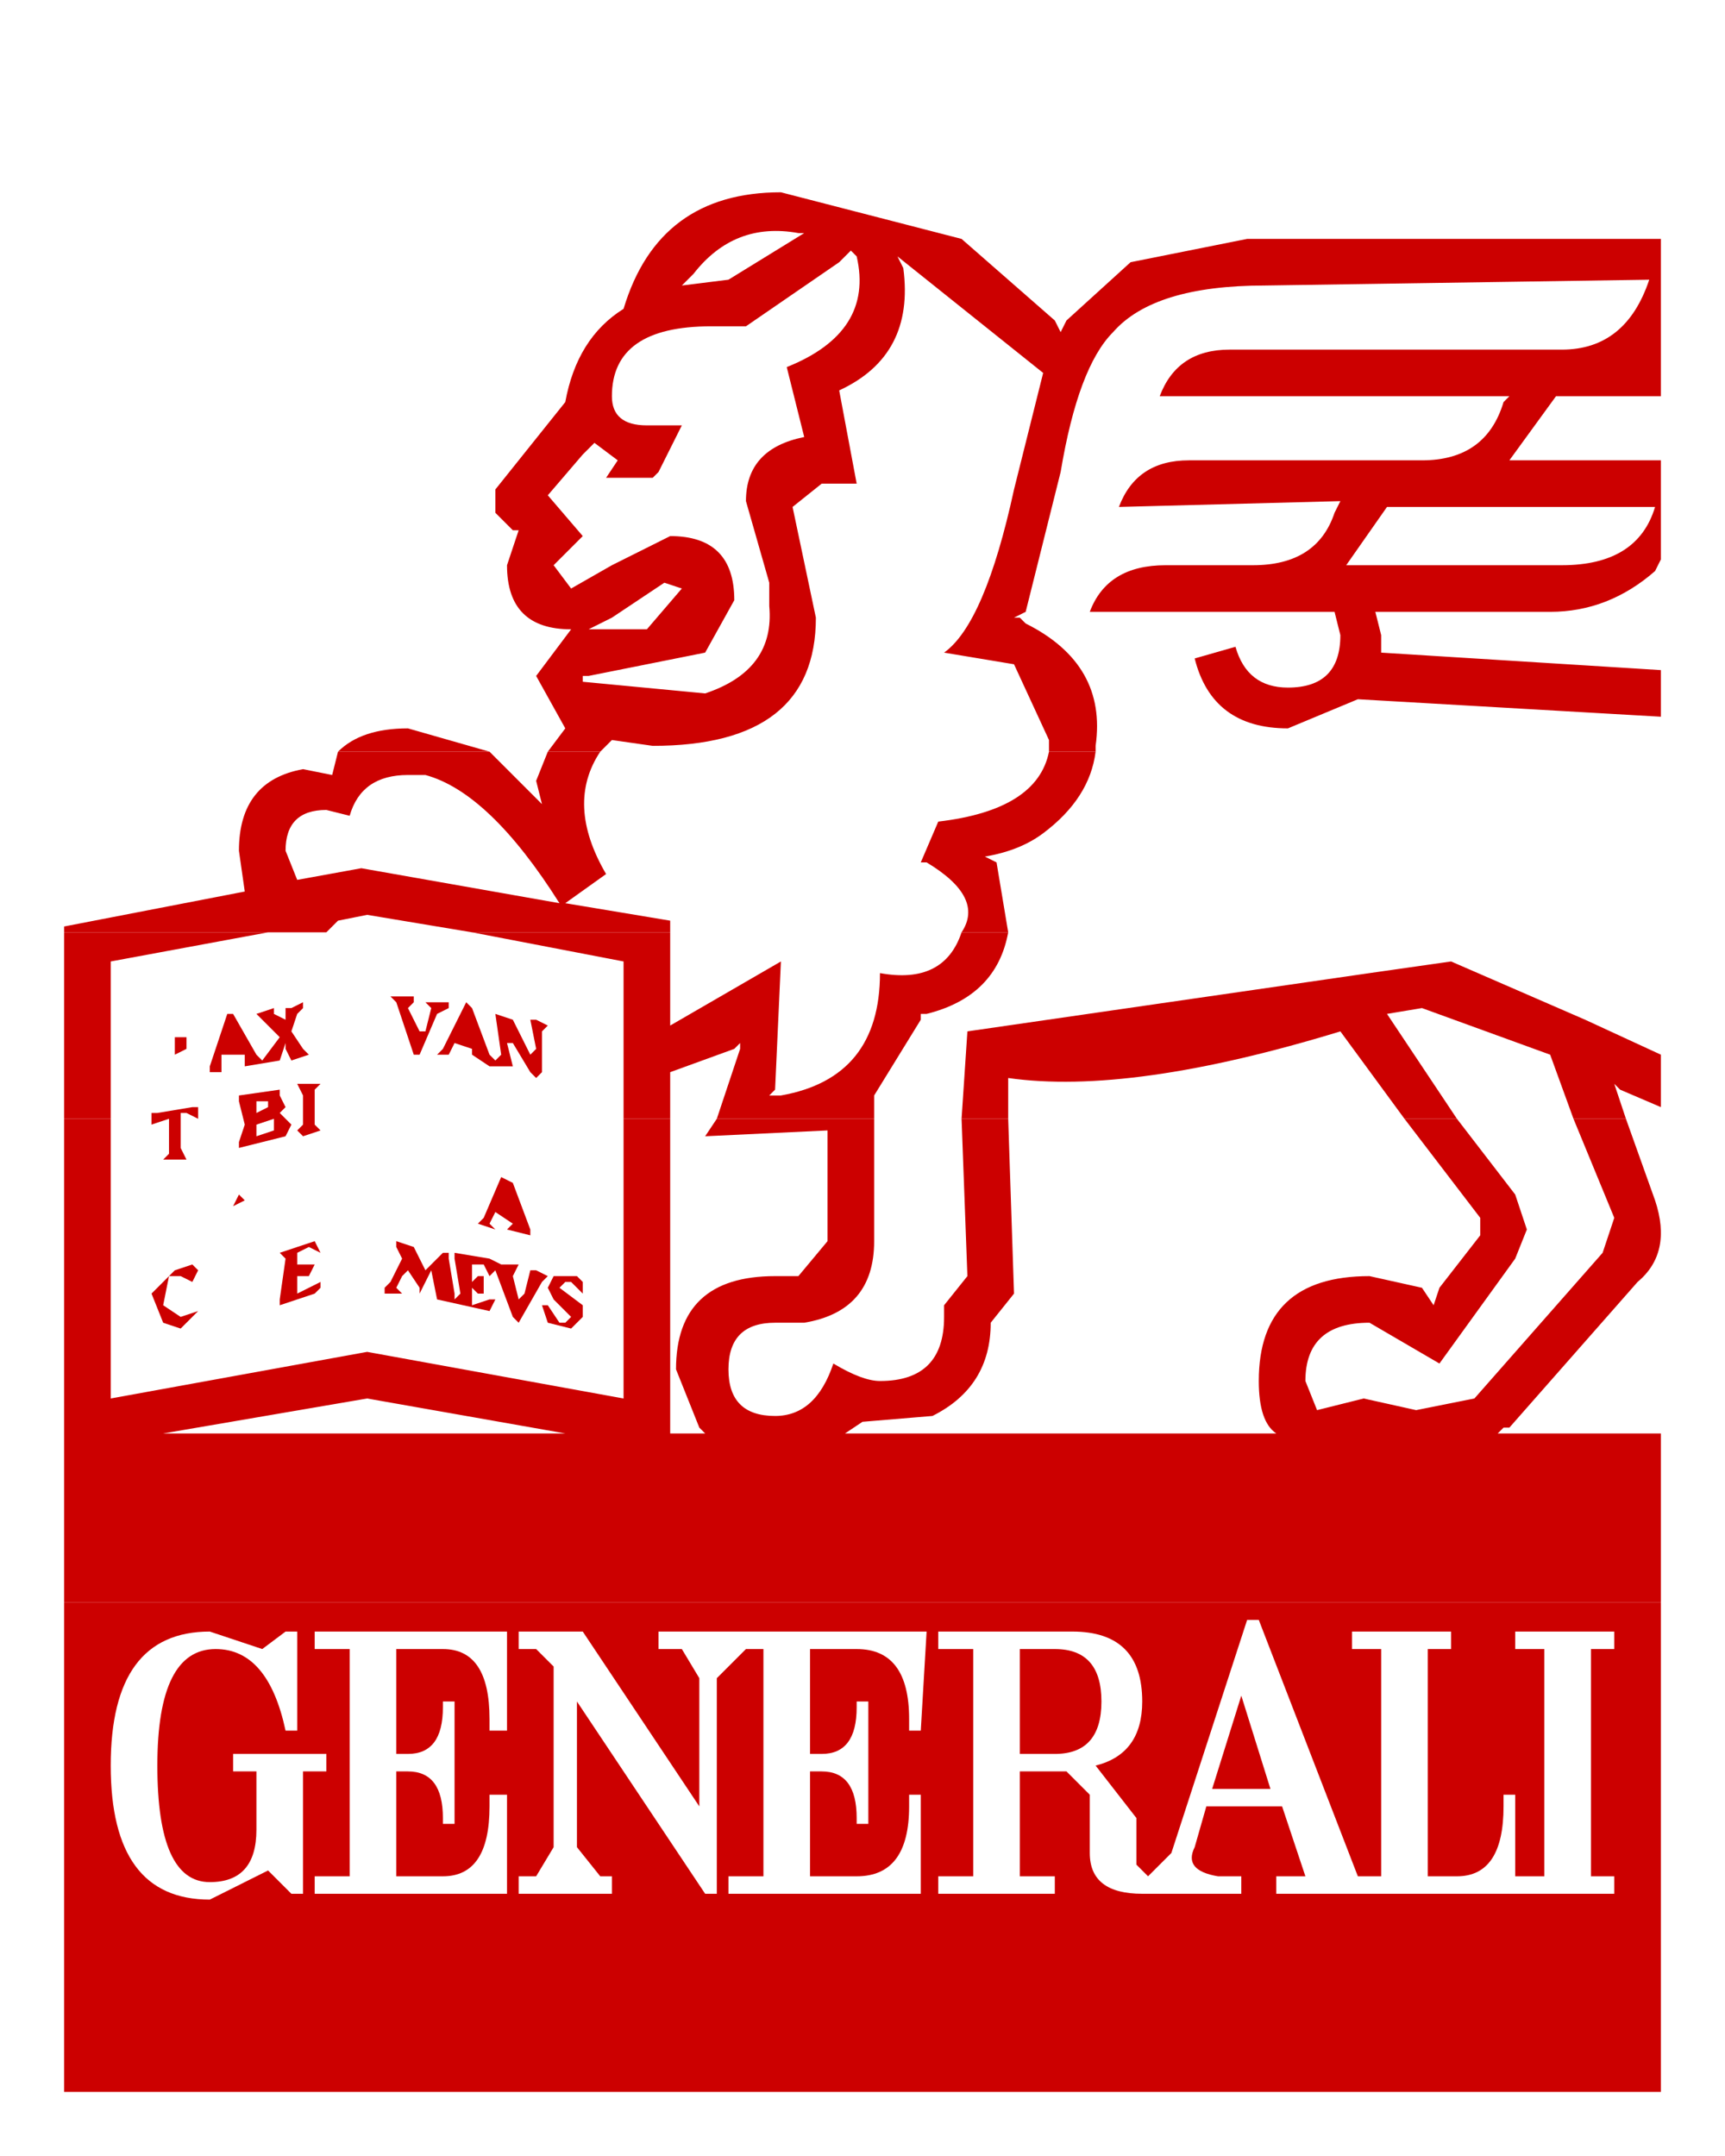
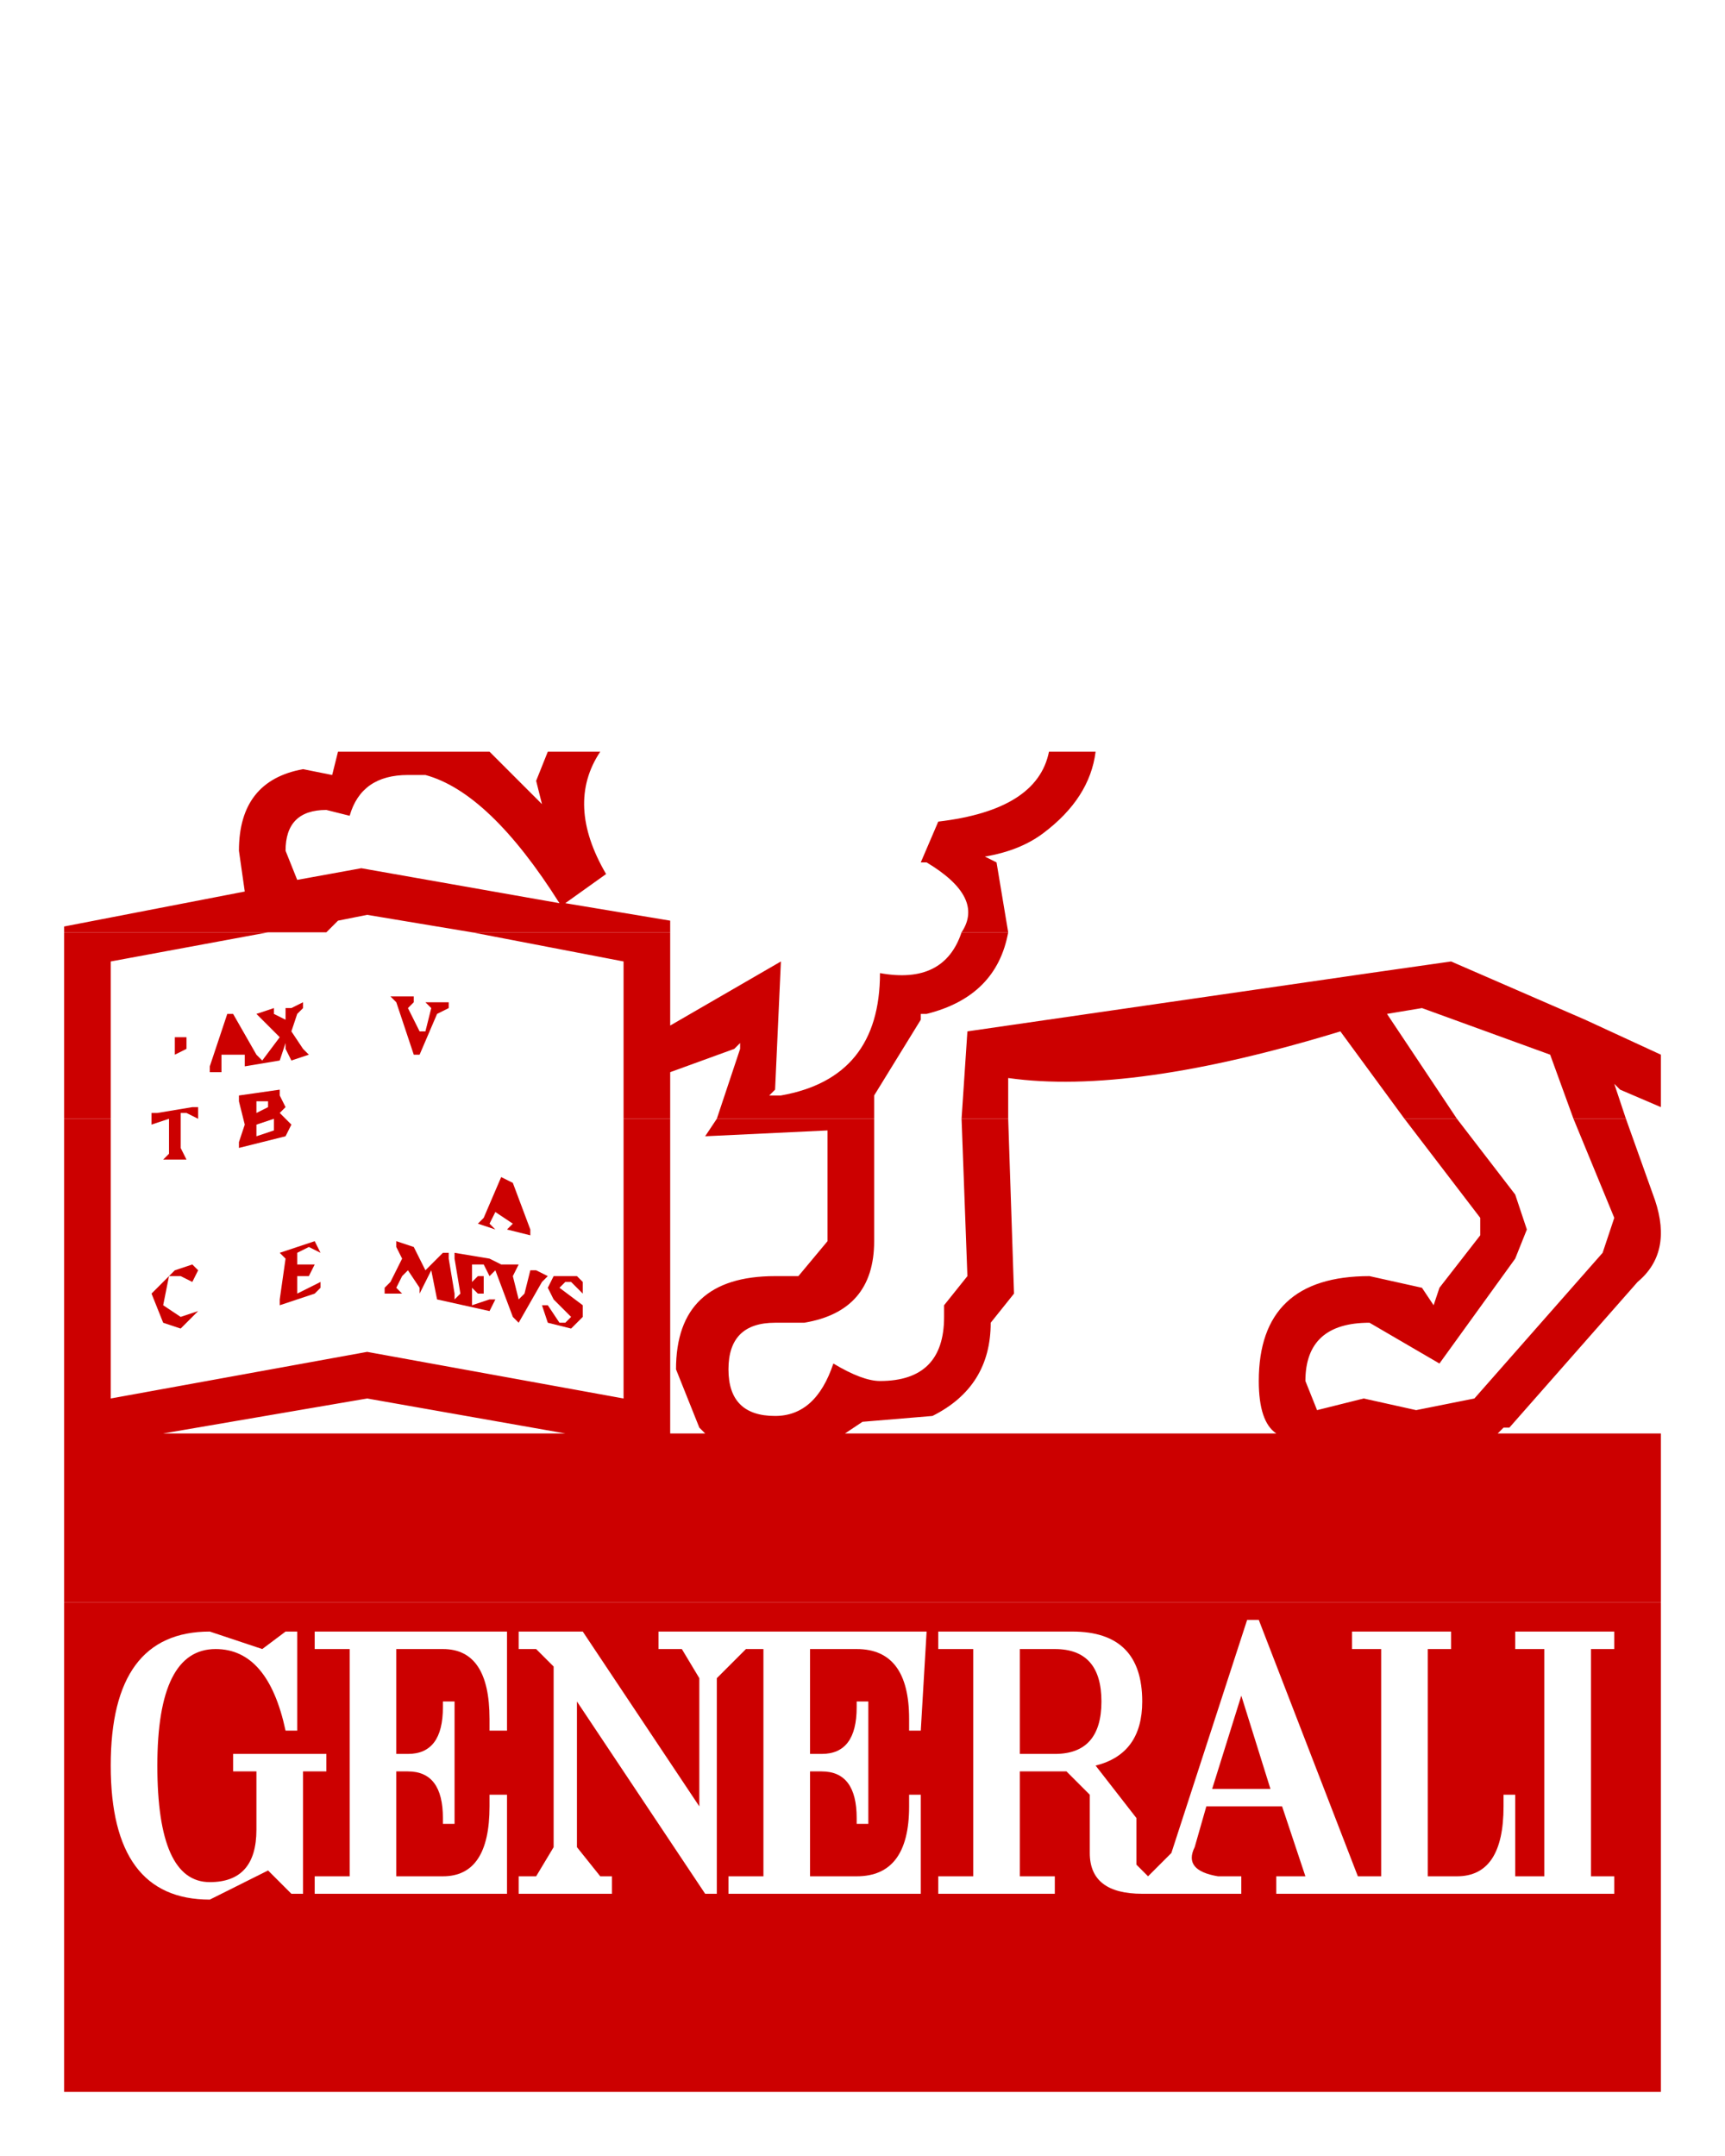
<svg xmlns="http://www.w3.org/2000/svg" height="18.5px" width="14.8px">
  <rect width="100%" height="100%" fill="#333333" stroke="none" />
  <g transform="matrix(1.0, 0.0, 0.0, 1.0, -219.05, 435.95)">
    <path d="M219.1 -435.9 L233.8 -435.9 233.8 -417.5 219.1 -417.5 219.1 -435.9" fill="#ffffff" fill-rule="evenodd" stroke="none" />
    <path d="M219.1 -435.9 L233.8 -435.9 233.8 -417.5 219.1 -417.5 219.1 -435.9 Z" fill="none" stroke="#ffffff" stroke-linecap="round" stroke-linejoin="round" stroke-width="0.15" />
    <path d="M219.6 -422.2 L233.3 -422.2 233.3 -418.0 219.6 -418.0 219.6 -422.2" fill="#cc0000" fill-rule="evenodd" stroke="none" />
    <path d="M227.3 -426.35 L227.7 -426.35 227.75 -424.85 227.55 -424.6 Q227.55 -424.05 227.05 -423.8 L226.45 -423.75 226.3 -423.65 230.0 -423.65 Q229.85 -423.75 229.85 -424.1 229.85 -425.0 230.8 -425.0 L231.25 -424.9 231.35 -424.75 231.4 -424.9 231.75 -425.35 231.75 -425.5 231.1 -426.35 231.55 -426.35 232.05 -425.7 232.15 -425.4 232.05 -425.15 231.4 -424.25 230.8 -424.6 Q230.25 -424.6 230.25 -424.1 L230.35 -423.85 230.75 -423.95 231.2 -423.85 231.7 -423.95 232.8 -425.2 232.9 -425.5 232.55 -426.35 233.0 -426.35 233.25 -425.65 Q233.4 -425.2 233.1 -424.95 L232.0 -423.7 231.95 -423.7 231.9 -423.65 233.3 -423.65 233.3 -422.2 219.6 -422.2 219.6 -426.35 220.0 -426.35 220.0 -423.95 222.2 -424.35 224.4 -423.95 224.4 -426.35 224.8 -426.35 224.8 -423.65 225.1 -423.65 225.05 -423.7 224.85 -424.2 Q224.85 -425.0 225.7 -425.0 L225.9 -425.0 226.15 -425.3 226.15 -426.25 225.1 -426.2 225.2 -426.35 226.55 -426.35 226.55 -425.3 Q226.55 -424.7 225.95 -424.6 L225.7 -424.6 Q225.3 -424.6 225.3 -424.2 225.3 -423.8 225.7 -423.8 226.05 -423.8 226.2 -424.25 226.45 -424.1 226.6 -424.1 227.15 -424.1 227.15 -424.65 L227.15 -424.75 227.35 -425.0 227.3 -426.35 M220.45 -423.65 L223.9 -423.65 222.2 -423.95 220.45 -423.65" fill="#cc0000" fill-rule="evenodd" stroke="none" />
    <path d="M230.95 -427.25 L231.55 -426.35 231.1 -426.35 230.55 -427.1 Q228.75 -426.55 227.7 -426.7 L227.7 -426.35 227.3 -426.35 227.35 -427.1 230.8 -427.6 231.5 -427.7 232.65 -427.2 233.3 -426.9 233.3 -426.45 232.95 -426.6 232.9 -426.65 233.0 -426.35 232.55 -426.35 232.35 -426.9 231.25 -427.3 230.95 -427.25 M219.6 -426.35 L219.6 -427.95 221.35 -427.95 220.0 -427.7 220.0 -426.35 219.6 -426.35 M224.8 -427.95 L224.8 -427.15 225.75 -427.7 225.7 -426.6 225.65 -426.55 225.75 -426.55 Q226.6 -426.7 226.6 -427.6 227.15 -427.5 227.3 -427.95 L227.7 -427.95 Q227.6 -427.4 227.0 -427.25 L226.95 -427.25 226.95 -427.2 226.55 -426.55 226.55 -426.35 225.2 -426.35 225.4 -426.95 225.4 -427.0 225.35 -426.95 224.8 -426.75 224.8 -426.35 224.4 -426.35 224.4 -427.7 223.1 -427.95 224.8 -427.95" fill="#cc0000" fill-rule="evenodd" stroke="none" />
    <path d="M222.7 -429.3 L222.55 -429.3 Q222.15 -429.3 222.05 -428.95 L221.85 -429.0 Q221.5 -429.0 221.5 -428.65 L221.6 -428.4 222.15 -428.5 223.85 -428.2 Q223.25 -429.15 222.7 -429.3 M223.25 -429.5 L223.7 -429.05 223.65 -429.25 223.75 -429.5 224.2 -429.5 Q223.9 -429.05 224.25 -428.45 L223.9 -428.2 224.8 -428.05 224.8 -427.95 223.1 -427.95 222.2 -428.1 221.95 -428.05 221.85 -427.95 219.6 -427.95 219.6 -428.0 221.15 -428.3 221.1 -428.65 Q221.1 -429.25 221.65 -429.35 L221.9 -429.3 221.95 -429.5 223.25 -429.5 M228.05 -429.5 L228.45 -429.5 Q228.4 -429.1 228.0 -428.8 227.8 -428.65 227.5 -428.6 L227.6 -428.55 227.7 -427.95 227.3 -427.95 Q227.5 -428.25 227.0 -428.55 L226.95 -428.55 227.1 -428.9 Q227.95 -429.0 228.05 -429.5" fill="#cc0000" fill-rule="evenodd" stroke="none" />
-     <path d="M224.9 -433.5 L225.3 -433.55 225.95 -433.95 225.9 -433.95 Q225.35 -434.05 225.0 -433.6 L224.9 -433.5 M225.45 -433.15 L225.15 -433.15 Q224.3 -433.15 224.3 -432.55 224.3 -432.3 224.6 -432.3 L224.9 -432.3 224.7 -431.9 224.65 -431.85 224.25 -431.85 224.35 -432.0 224.15 -432.15 224.05 -432.05 223.75 -431.7 224.05 -431.35 223.8 -431.1 223.95 -430.9 224.3 -431.1 224.8 -431.35 Q225.35 -431.35 225.35 -430.8 L225.1 -430.35 224.1 -430.15 224.05 -430.15 224.05 -430.1 225.1 -430.0 Q225.7 -430.2 225.65 -430.75 L225.65 -430.95 225.45 -431.65 Q225.45 -432.1 225.95 -432.2 L225.8 -432.8 Q226.55 -433.1 226.4 -433.75 L226.35 -433.8 226.25 -433.7 225.45 -433.15 M226.75 -433.75 L226.8 -433.65 Q226.9 -432.9 226.25 -432.6 L226.4 -431.8 226.1 -431.8 225.85 -431.6 226.05 -430.65 Q226.05 -429.55 224.65 -429.55 L224.3 -429.6 224.2 -429.5 223.75 -429.5 223.9 -429.7 223.65 -430.15 223.95 -430.55 Q223.4 -430.55 223.4 -431.1 L223.5 -431.4 223.45 -431.4 223.3 -431.55 223.3 -431.75 223.9 -432.5 Q224.0 -433.05 224.4 -433.3 224.7 -434.3 225.75 -434.3 L227.3 -433.9 228.1 -433.2 228.15 -433.1 228.2 -433.2 228.75 -433.7 229.75 -433.9 233.3 -433.9 233.3 -432.55 232.4 -432.55 232.0 -432.0 233.3 -432.0 233.3 -431.15 233.25 -431.05 Q232.85 -430.7 232.35 -430.7 L230.85 -430.7 230.9 -430.5 230.9 -430.35 233.3 -430.2 233.3 -429.8 230.7 -429.95 230.1 -429.7 Q229.45 -429.7 229.3 -430.3 L229.65 -430.4 Q229.75 -430.05 230.1 -430.05 230.55 -430.05 230.55 -430.5 L230.5 -430.7 228.4 -430.7 Q228.55 -431.1 229.05 -431.1 L229.8 -431.1 Q230.35 -431.1 230.5 -431.55 L230.55 -431.65 228.65 -431.6 Q228.8 -432.0 229.25 -432.0 L231.25 -432.0 Q231.8 -432.0 231.95 -432.5 L232.0 -432.55 229.0 -432.55 Q229.15 -432.95 229.6 -432.95 L232.45 -432.95 Q233.0 -432.95 233.2 -433.55 L229.9 -433.5 Q228.95 -433.5 228.6 -433.1 228.3 -432.8 228.15 -431.9 L227.85 -430.7 227.75 -430.65 227.8 -430.65 227.85 -430.6 Q228.55 -430.25 228.45 -429.55 L228.45 -429.5 228.05 -429.5 228.05 -429.6 227.75 -430.25 227.15 -430.35 Q227.5 -430.6 227.75 -431.75 L228.0 -432.75 226.75 -433.75 M232.45 -431.1 Q233.1 -431.1 233.25 -431.6 L230.95 -431.6 230.6 -431.1 232.45 -431.1 M224.75 -430.95 L224.3 -430.65 224.1 -430.55 224.6 -430.55 224.9 -430.9 224.75 -430.95 M221.95 -429.5 Q222.15 -429.7 222.55 -429.7 L223.25 -429.5 221.95 -429.5" fill="#cc0000" fill-rule="evenodd" stroke="none" />
-     <path d="M221.75 -426.6 L221.75 -426.3 221.8 -426.25 221.65 -426.2 221.6 -426.25 221.65 -426.3 221.65 -426.55 221.6 -426.65 221.8 -426.65 221.75 -426.6" fill="#cc0000" fill-rule="evenodd" stroke="none" />
    <path d="M220.75 -426.45 L220.75 -426.35 220.65 -426.4 220.6 -426.4 220.6 -426.1 220.65 -426.0 220.45 -426.0 220.5 -426.05 220.5 -426.35 220.35 -426.3 220.35 -426.4 220.4 -426.4 220.7 -426.45 220.75 -426.45" fill="#cc0000" fill-rule="evenodd" stroke="none" />
    <path d="M221.45 -424.8 L221.5 -425.15 221.45 -425.2 221.75 -425.3 221.8 -425.2 221.7 -425.25 221.6 -425.2 221.6 -425.1 221.75 -425.1 221.7 -425.0 221.6 -425.0 221.6 -424.85 221.8 -424.95 221.8 -424.9 221.75 -424.85 221.45 -424.75 221.45 -424.8" fill="#cc0000" fill-rule="evenodd" stroke="none" />
    <path d="M220.7 -425.1 L220.75 -425.05 220.7 -424.95 220.6 -425.0 220.5 -425.0 220.45 -424.75 220.6 -424.65 220.75 -424.7 220.6 -424.55 220.45 -424.6 220.35 -424.85 220.55 -425.05 220.7 -425.1" fill="#cc0000" fill-rule="evenodd" stroke="none" />
    <path d="M222.9 -427.3 L222.8 -427.25 222.65 -426.9 222.6 -426.9 222.45 -427.35 222.4 -427.4 222.6 -427.4 222.6 -427.35 222.55 -427.3 222.65 -427.1 222.7 -427.1 222.75 -427.3 222.7 -427.35 222.9 -427.35 222.9 -427.3" fill="#cc0000" fill-rule="evenodd" stroke="none" />
    <path d="M223.7 -424.95 L223.5 -424.6 223.45 -424.65 223.3 -425.05 223.25 -425.0 223.2 -425.1 223.1 -425.1 223.1 -424.95 223.15 -425.0 223.2 -425.0 223.2 -424.85 223.15 -424.85 223.1 -424.9 223.1 -424.75 223.25 -424.8 223.3 -424.8 223.25 -424.7 222.8 -424.8 222.75 -425.05 222.65 -424.85 222.65 -424.9 222.55 -425.05 222.5 -425.0 222.45 -424.9 222.5 -424.85 222.35 -424.85 222.35 -424.9 222.4 -424.95 222.5 -425.15 222.45 -425.25 222.45 -425.3 222.6 -425.25 222.7 -425.05 222.85 -425.2 222.9 -425.2 222.9 -425.15 222.95 -424.85 222.95 -424.8 223.0 -424.85 222.95 -425.15 222.95 -425.2 223.25 -425.15 223.35 -425.1 223.5 -425.1 223.45 -425.0 223.5 -424.8 223.55 -424.85 223.6 -425.05 223.65 -425.05 223.75 -425.0 223.7 -424.95" fill="#cc0000" fill-rule="evenodd" stroke="none" />
    <path d="M224.0 -425.0 L224.05 -424.95 224.05 -424.85 224.0 -424.9 223.95 -424.95 223.9 -424.95 223.85 -424.9 224.05 -424.75 224.05 -424.65 223.95 -424.55 223.75 -424.6 223.7 -424.75 223.75 -424.75 223.85 -424.6 223.9 -424.6 223.95 -424.65 223.8 -424.8 223.75 -424.9 223.8 -425.0 224.0 -425.0" fill="#cc0000" fill-rule="evenodd" stroke="none" />
    <path d="M223.15 -425.45 L223.2 -425.5 223.35 -425.85 223.45 -425.8 223.6 -425.4 223.6 -425.35 223.4 -425.4 223.45 -425.45 223.3 -425.55 223.25 -425.45 223.3 -425.4 223.15 -425.45" fill="#cc0000" fill-rule="evenodd" stroke="none" />
-     <path d="M222.95 -427.0 L222.9 -426.9 222.8 -426.9 222.85 -426.95 223.05 -427.35 223.1 -427.3 223.25 -426.9 223.3 -426.85 223.35 -426.9 223.3 -427.25 223.45 -427.2 223.6 -426.9 223.65 -426.95 223.6 -427.2 223.65 -427.2 223.75 -427.15 223.7 -427.1 223.7 -426.75 223.65 -426.7 223.6 -426.75 223.45 -427.0 223.4 -427.0 223.45 -426.8 223.25 -426.8 223.1 -426.9 223.1 -426.95 222.95 -427.0" fill="#cc0000" fill-rule="evenodd" stroke="none" />
    <path d="M220.65 -427.05 L220.65 -426.95 220.55 -426.9 220.55 -427.05 220.65 -427.05" fill="#cc0000" fill-rule="evenodd" stroke="none" />
    <path d="M221.4 -427.25 L221.5 -427.2 221.5 -427.3 221.55 -427.3 221.65 -427.35 221.65 -427.3 221.6 -427.25 221.55 -427.1 221.65 -426.95 221.7 -426.9 221.55 -426.85 221.5 -426.95 221.5 -427.0 221.45 -426.85 221.15 -426.8 221.15 -426.9 220.95 -426.9 220.95 -426.75 220.85 -426.75 220.85 -426.8 221.0 -427.25 221.05 -427.25 221.25 -426.9 221.3 -426.85 221.45 -427.05 221.25 -427.25 221.4 -427.3 221.4 -427.25" fill="#cc0000" fill-rule="evenodd" stroke="none" />
    <path d="M221.5 -426.2 L221.1 -426.1 221.1 -426.15 221.15 -426.3 221.1 -426.5 221.1 -426.55 221.45 -426.6 221.45 -426.55 221.5 -426.45 221.45 -426.4 221.55 -426.3 221.5 -426.2 M221.35 -426.45 L221.35 -426.5 221.25 -426.5 221.25 -426.4 221.35 -426.45 M221.25 -426.2 L221.4 -426.25 221.4 -426.35 221.25 -426.3 221.25 -426.2" fill="#cc0000" fill-rule="evenodd" stroke="none" />
-     <path d="M221.15 -425.65 L221.05 -425.6 221.1 -425.7 221.15 -425.65" fill="#cc0000" fill-rule="evenodd" stroke="none" />
    <path d="M220.4 -420.8 Q220.4 -419.8 220.85 -419.8 221.25 -419.8 221.25 -420.25 L221.25 -420.75 221.05 -420.75 221.05 -420.9 221.85 -420.9 221.85 -420.75 221.65 -420.75 221.65 -419.7 221.55 -419.7 221.35 -419.9 220.85 -419.65 Q220.0 -419.65 220.0 -420.8 220.0 -421.95 220.85 -421.95 L221.3 -421.8 221.5 -421.95 221.6 -421.95 221.6 -421.1 221.5 -421.1 Q221.35 -421.8 220.9 -421.8 220.4 -421.8 220.4 -420.8" fill="#ffffff" fill-rule="evenodd" stroke="none" />
    <path d="M223.65 -421.8 L223.5 -421.8 223.5 -421.95 224.05 -421.95 225.05 -420.45 225.05 -421.55 224.9 -421.8 224.7 -421.8 224.7 -421.95 227.0 -421.95 226.95 -421.1 226.85 -421.1 226.85 -421.2 Q226.85 -421.8 226.4 -421.8 L226.0 -421.8 226.0 -420.9 226.1 -420.9 Q226.4 -420.9 226.4 -421.3 L226.4 -421.35 226.5 -421.35 226.5 -420.3 226.4 -420.3 226.4 -420.35 Q226.4 -420.75 226.1 -420.75 L226.0 -420.75 226.0 -419.85 226.4 -419.85 Q226.85 -419.85 226.85 -420.45 L226.85 -420.55 226.95 -420.55 226.95 -419.7 225.3 -419.7 225.3 -419.85 225.6 -419.85 225.6 -421.8 225.45 -421.8 225.2 -421.55 225.2 -419.7 225.1 -419.7 224.0 -421.35 224.0 -420.1 224.2 -419.85 224.3 -419.85 224.3 -419.7 223.5 -419.7 223.5 -419.85 223.65 -419.85 223.8 -420.1 223.8 -421.65 223.65 -421.8" fill="#ffffff" fill-rule="evenodd" stroke="none" />
    <path d="M222.85 -421.3 L222.85 -421.35 222.95 -421.35 222.95 -420.3 222.85 -420.3 222.85 -420.35 Q222.85 -420.75 222.55 -420.75 L222.45 -420.75 222.45 -419.85 222.85 -419.85 Q223.25 -419.85 223.25 -420.45 L223.25 -420.55 223.4 -420.55 223.4 -419.7 221.75 -419.7 221.75 -419.85 222.05 -419.85 222.05 -421.8 221.75 -421.8 221.75 -421.95 223.4 -421.95 223.4 -421.1 223.25 -421.1 223.25 -421.2 Q223.25 -421.8 222.85 -421.8 L222.45 -421.8 222.45 -420.9 222.55 -420.9 Q222.85 -420.9 222.85 -421.3" fill="#ffffff" fill-rule="evenodd" stroke="none" />
    <path d="M229.45 -420.6 L229.95 -420.6 229.7 -421.4 229.45 -420.6 M227.8 -421.8 L227.8 -420.9 228.1 -420.9 Q228.5 -420.9 228.5 -421.35 228.5 -421.8 228.1 -421.8 L227.8 -421.8 M227.4 -421.8 L227.1 -421.8 227.1 -421.95 228.25 -421.95 Q228.85 -421.95 228.85 -421.35 228.85 -420.9 228.45 -420.8 L228.8 -420.35 228.8 -419.95 228.9 -419.85 229.1 -420.05 229.75 -422.05 229.85 -422.05 230.7 -419.85 230.9 -419.85 230.9 -421.8 230.65 -421.8 230.65 -421.95 231.5 -421.95 231.5 -421.8 231.3 -421.8 231.3 -419.85 231.55 -419.85 Q231.95 -419.85 231.95 -420.45 L231.95 -420.55 232.05 -420.55 232.05 -419.85 232.3 -419.85 232.3 -421.8 232.05 -421.8 232.05 -421.95 232.9 -421.95 232.9 -421.8 232.7 -421.8 232.7 -419.85 232.9 -419.85 232.9 -419.7 230.0 -419.7 230.0 -419.85 230.25 -419.85 230.05 -420.45 229.4 -420.45 229.3 -420.1 Q229.2 -419.9 229.5 -419.85 L229.7 -419.85 229.7 -419.7 228.85 -419.7 Q228.4 -419.7 228.4 -420.05 L228.4 -420.55 228.2 -420.75 227.8 -420.75 227.8 -419.85 228.1 -419.85 228.1 -419.7 227.1 -419.7 227.1 -419.85 227.4 -419.85 227.4 -421.8" fill="#ffffff" fill-rule="evenodd" stroke="none" />
  </g>
</svg>